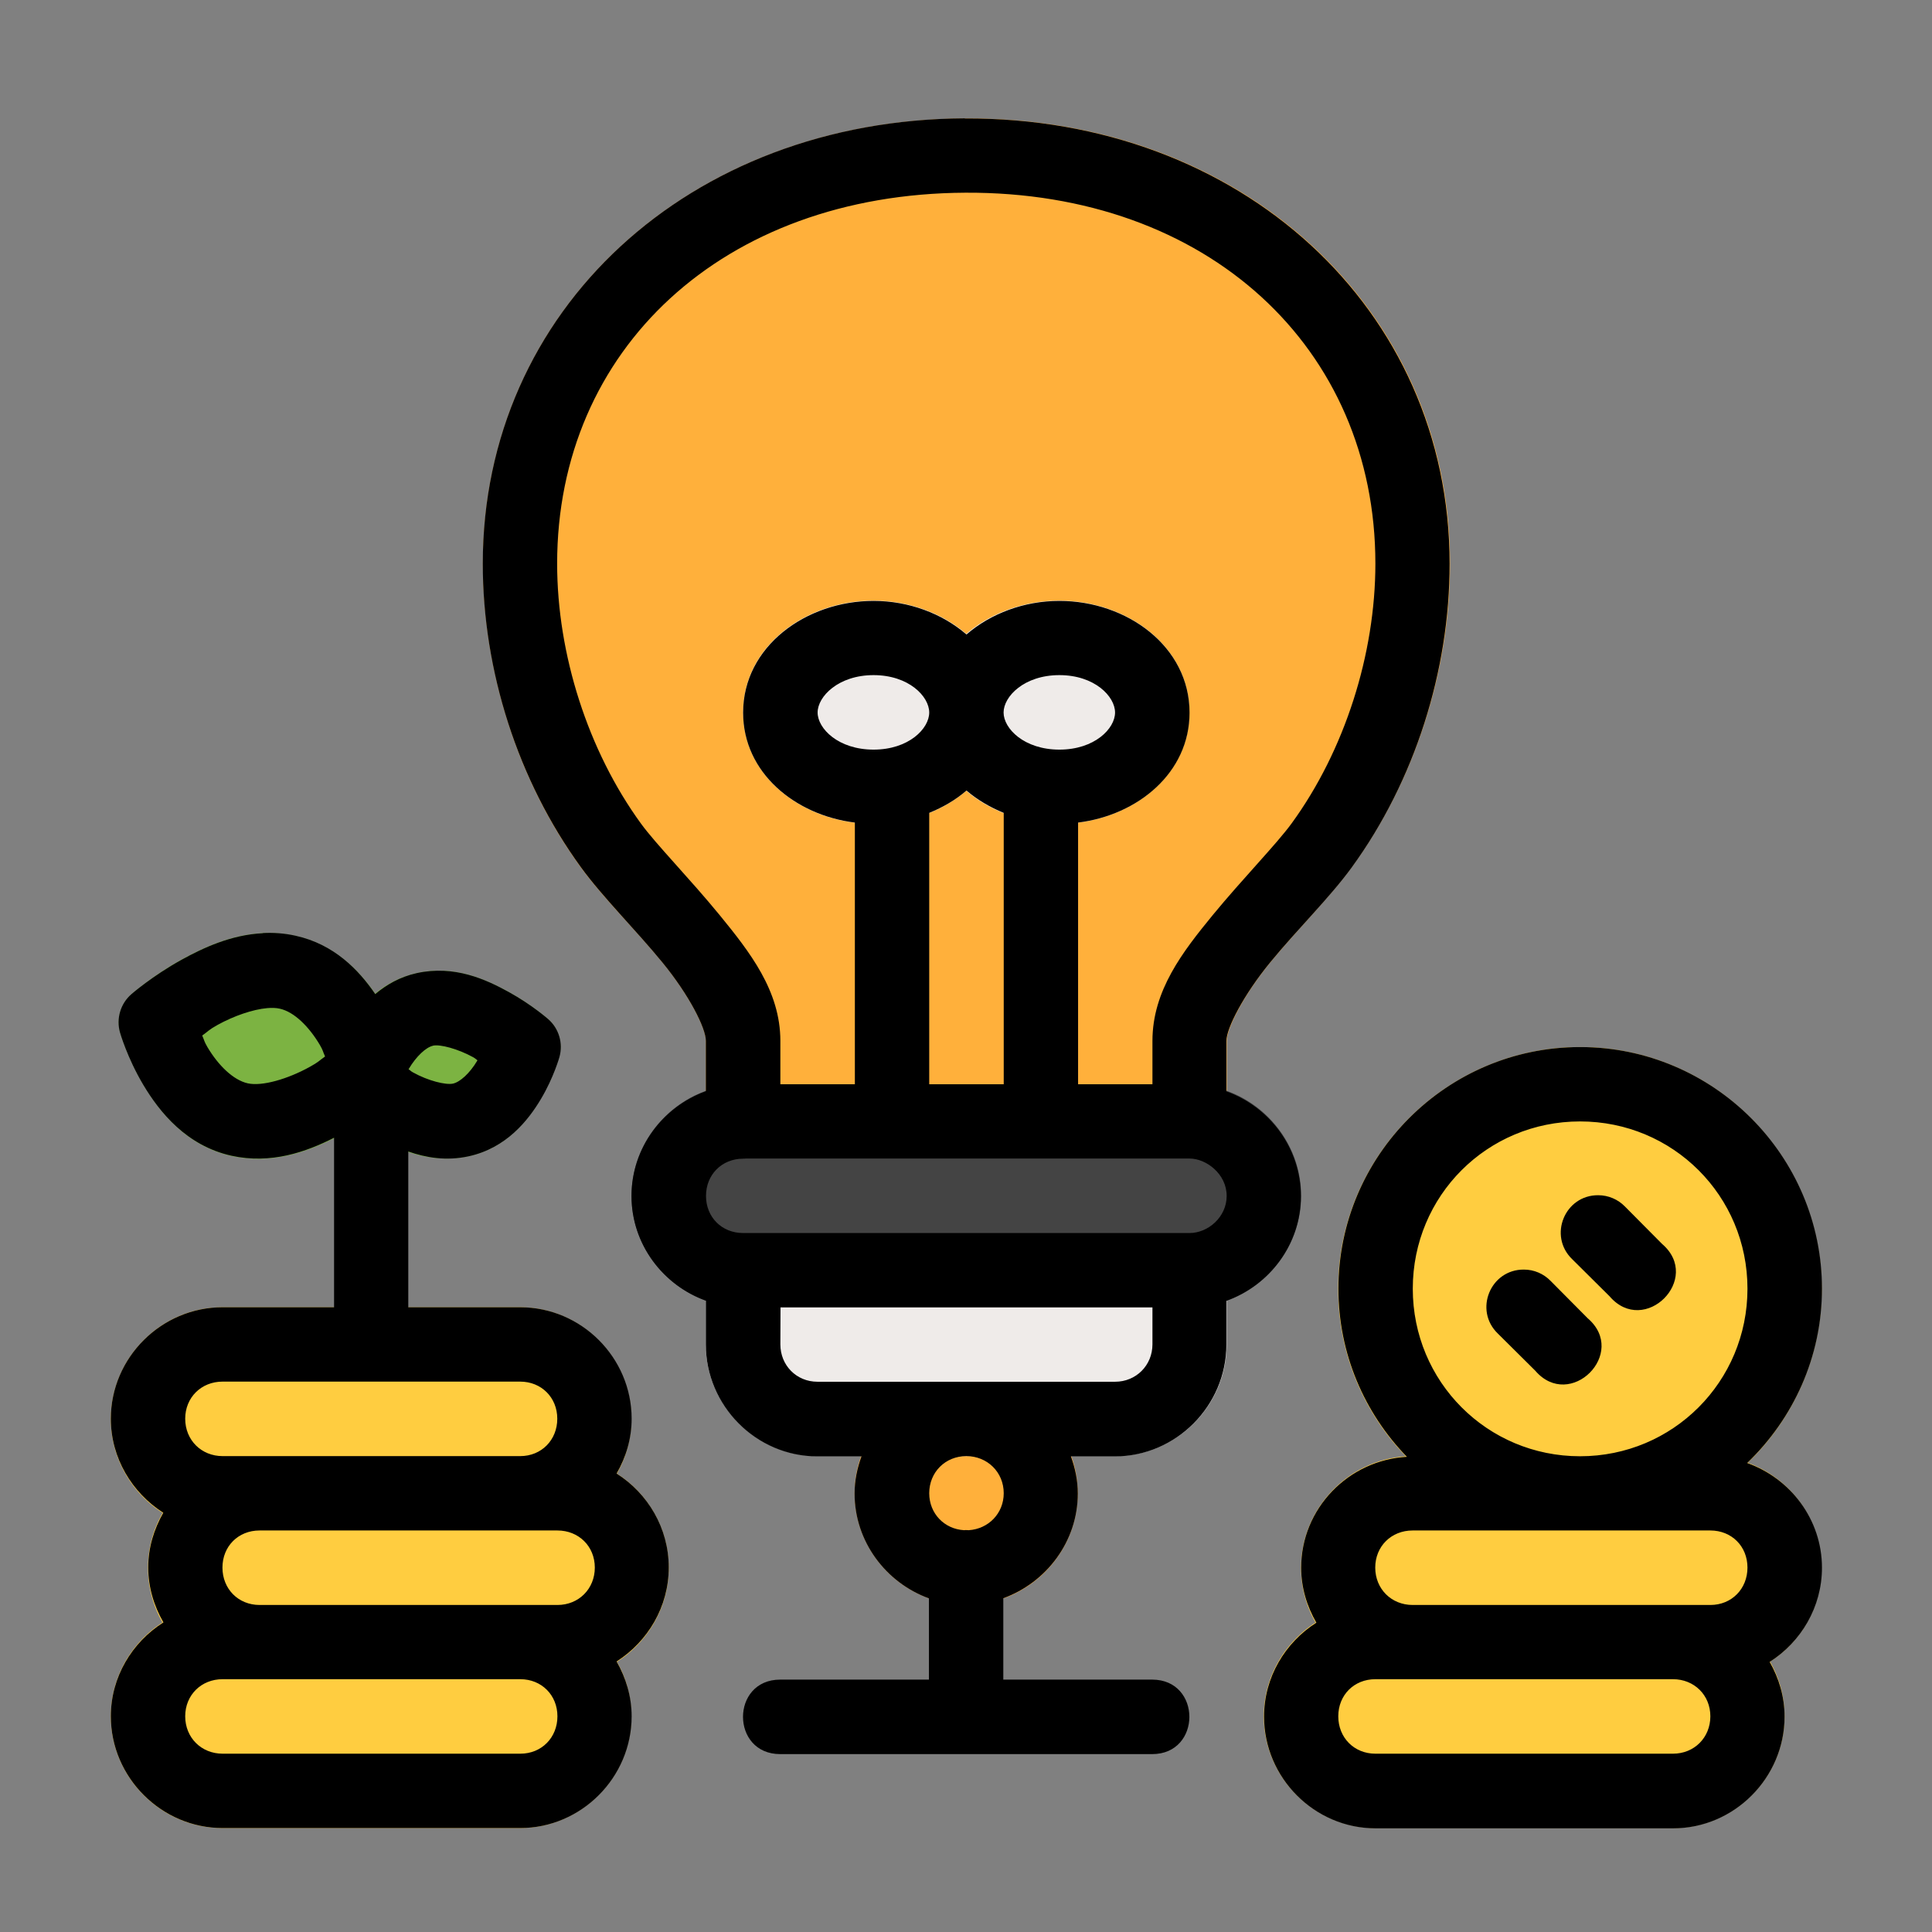
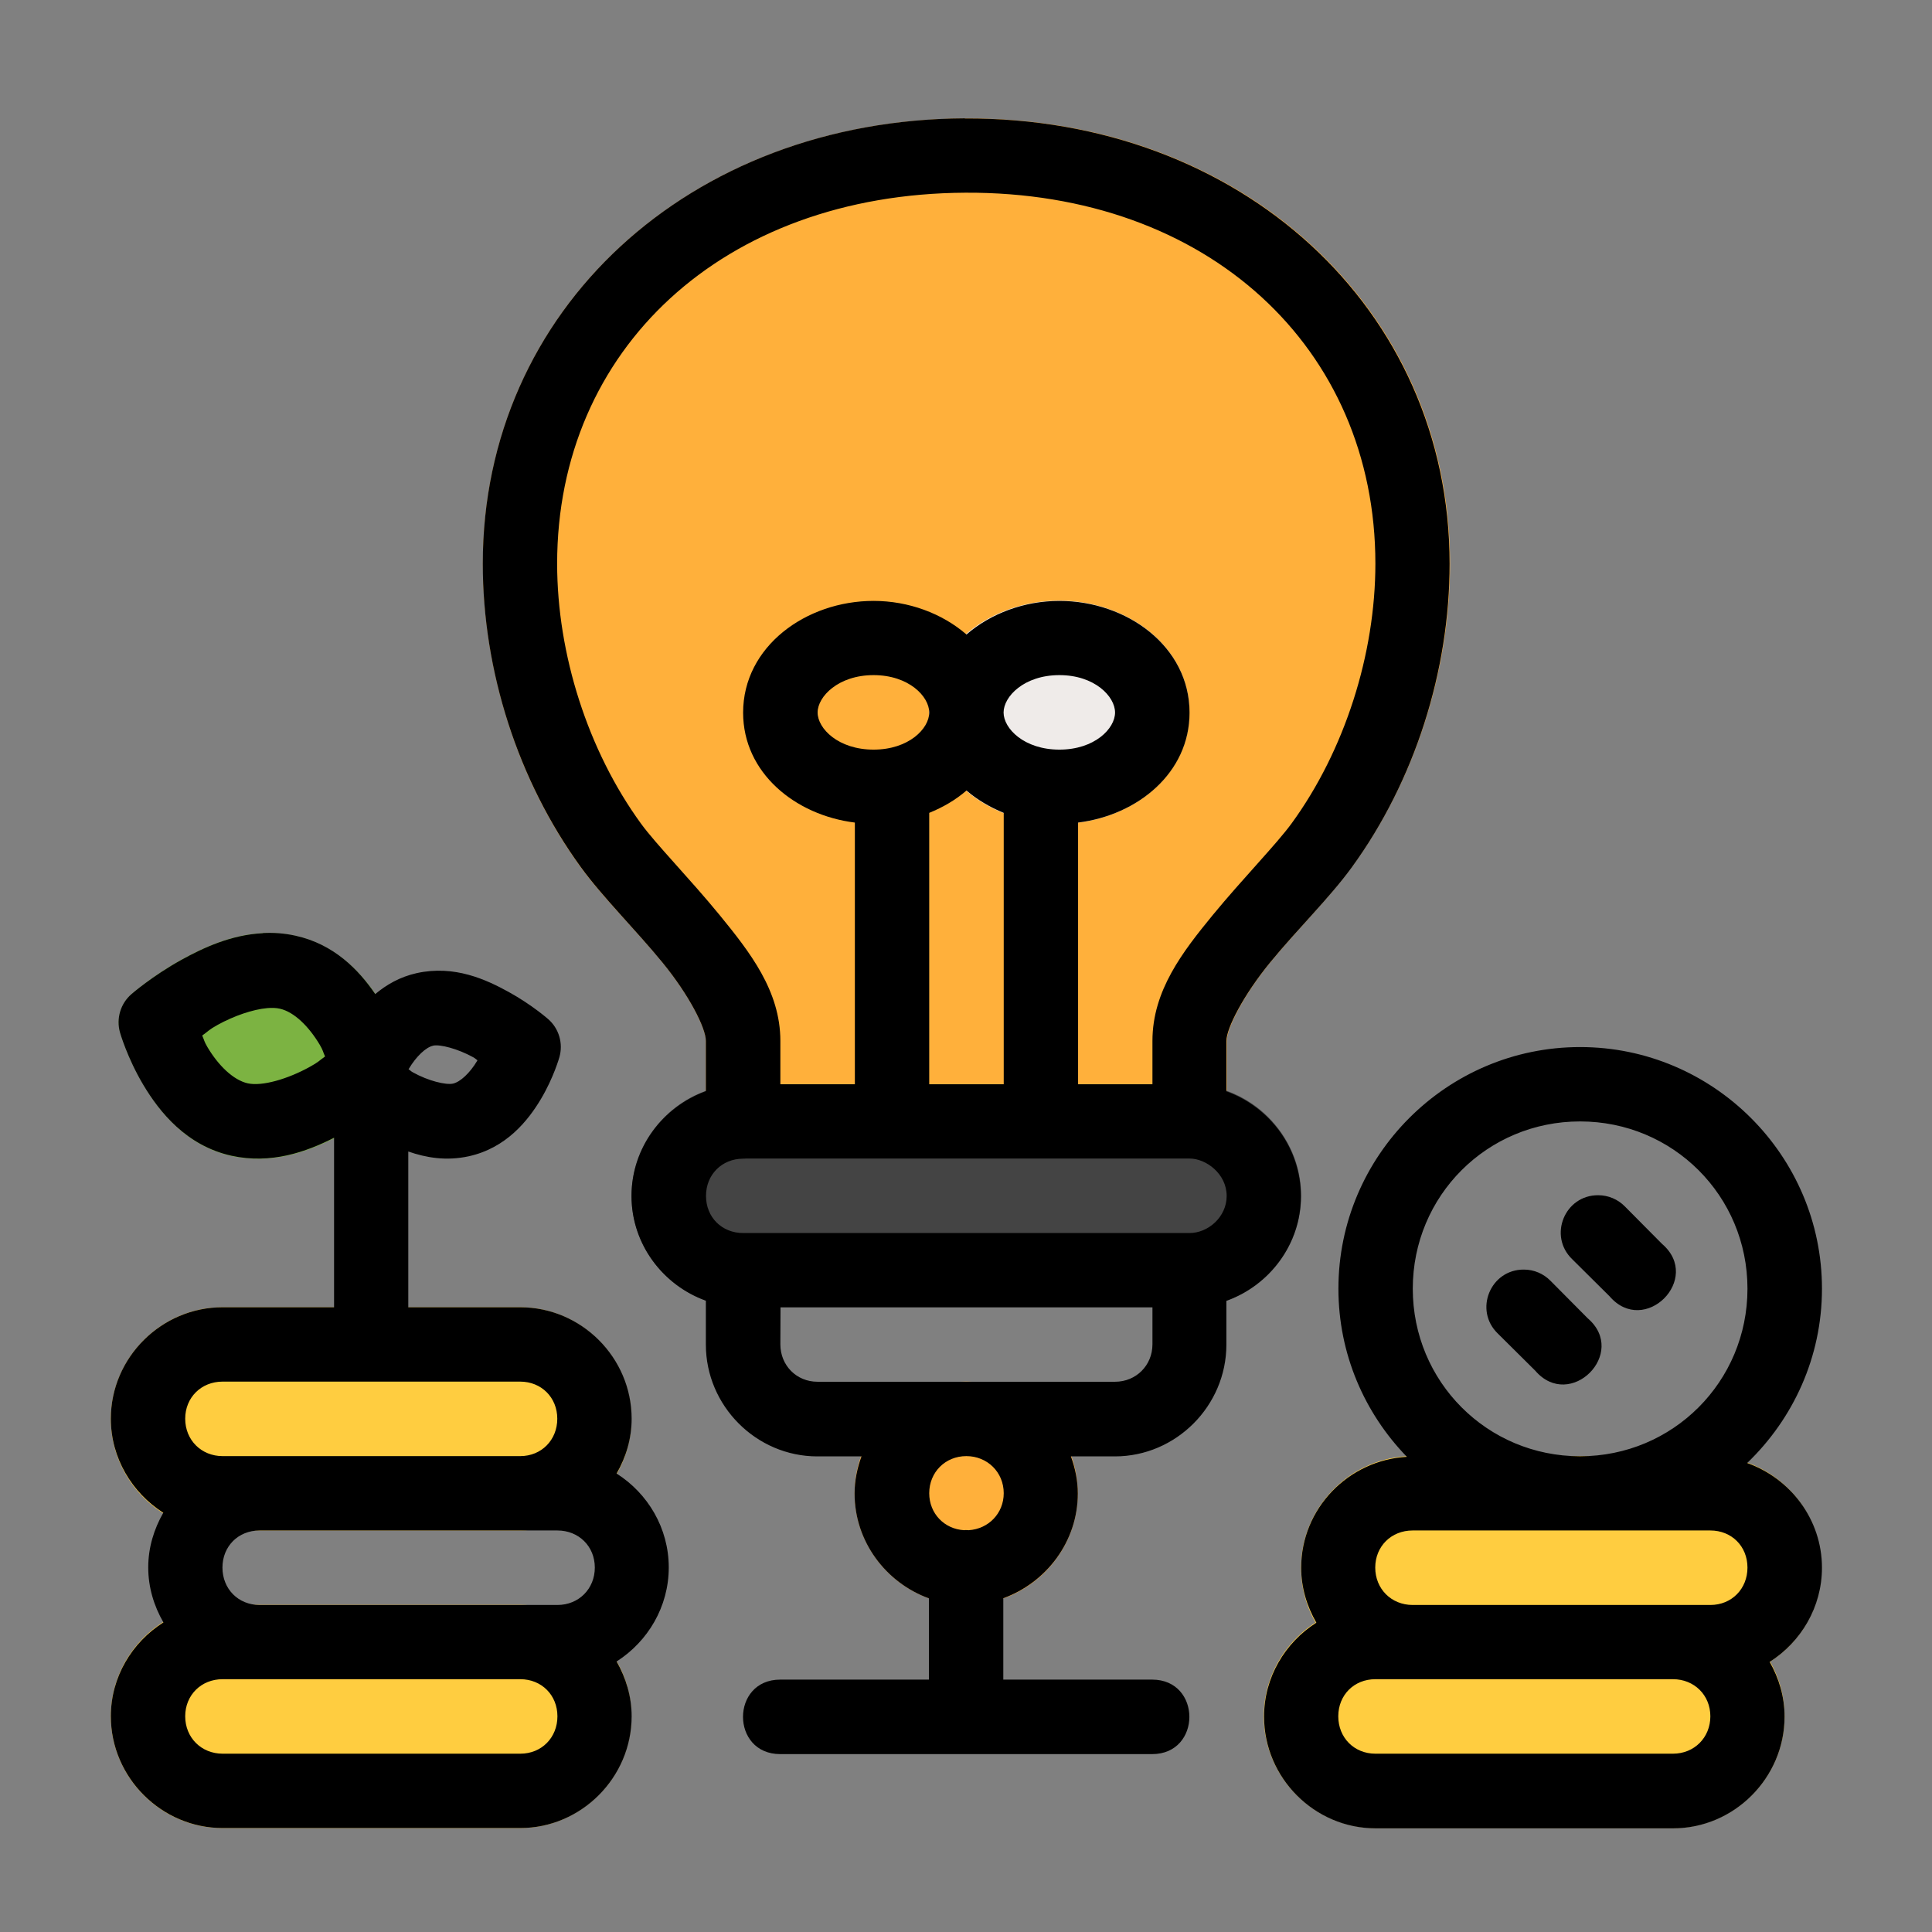
<svg xmlns="http://www.w3.org/2000/svg" xmlns:ns1="http://www.inkscape.org/namespaces/inkscape" xmlns:ns2="http://sodipodi.sourceforge.net/DTD/sodipodi-0.dtd" width="48pt" height="48pt" viewBox="0 0 16.933 16.933" version="1.1" id="svg979" ns1:version="0.92.4 (5da689c313, 2019-01-14)" ns2:docname="30 - Business Idea.svg" ns1:export-filename="E:\TR Design Studio Creative\Project Design\TR Creative Design\Icon Design\Project Hiring\Icon Icons\003 - Business And Finance\Send\4 - Filled Line\30 - Business Idea.png" ns1:export-xdpi="768" ns1:export-ydpi="768">
  <rect x="0" y="0" width="16.933" height="16.933" fill="#808080" stroke="none" />
  <defs id="defs973" />
  <ns2:namedview id="base" pagecolor="#ffffff" bordercolor="#666666" borderopacity="1.0" ns1:pageopacity="0.0" ns1:pageshadow="2" ns1:zoom="4.2734375" ns1:cx="67.68087" ns1:cy="22.661268" ns1:document-units="pt" ns1:current-layer="layer1" showgrid="false" units="pt" ns1:window-width="1366" ns1:window-height="716" ns1:window-x="-8" ns1:window-y="-8" ns1:window-maximized="1" ns1:snap-bbox="true" ns1:bbox-nodes="true" ns1:snap-nodes="false" showguides="false">
    <ns1:grid type="xygrid" id="grid1526" />
    <ns2:guide position="0.97,15.963" orientation="56.667,0" id="guide1528" ns1:locked="false" />
    <ns2:guide position="0.97,0.97" orientation="0,56.667" id="guide1530" ns1:locked="false" />
    <ns2:guide position="15.963,0.97" orientation="-56.667,0" id="guide1532" ns1:locked="false" />
    <ns2:guide position="15.963,15.963" orientation="0,-56.667" id="guide1534" ns1:locked="false" />
  </ns2:namedview>
  <g ns1:label="Layer 1" ns1:groupmode="layer" id="layer1" transform="translate(0,-280.067)">
    <g id="g1951" transform="matrix(1.232,0,0,1.232,-3.736,-68.535)" style="stroke-width:0.812">
      <path ns1:connector-curvature="0" id="path2231" d="m 9.907,292.785 c -0.435,0 -0.795,0.36 -0.795,0.795 0,0.435 0.36,0.793 0.795,0.793 0.435,0 0.793,-0.358 0.793,-0.793 0,-0.435 -0.358,-0.795 -0.793,-0.795 z" style="color:#000000;font-style:normal;font-variant:normal;font-weight:normal;font-stretch:normal;font-size:medium;line-height:normal;font-family:sans-serif;font-variant-ligatures:normal;font-variant-position:normal;font-variant-caps:normal;font-variant-numeric:normal;font-variant-alternates:normal;font-feature-settings:normal;text-indent:0;text-align:start;text-decoration:none;text-decoration-line:none;text-decoration-style:solid;text-decoration-color:#000000;letter-spacing:normal;word-spacing:normal;text-transform:none;writing-mode:lr-tb;direction:ltr;text-orientation:mixed;dominant-baseline:auto;baseline-shift:baseline;text-anchor:start;white-space:normal;shape-padding:0;clip-rule:nonzero;display:inline;overflow:visible;visibility:visible;opacity:1;isolation:auto;mix-blend-mode:normal;color-interpolation:sRGB;color-interpolation-filters:linearRGB;solid-color:#000000;solid-opacity:1;vector-effect:none;fill:#ffb03b;fill-opacity:1;fill-rule:nonzero;stroke:none;stroke-width:0.43;stroke-linecap:round;stroke-linejoin:round;stroke-miterlimit:1.5;stroke-dasharray:none;stroke-dashoffset:0;stroke-opacity:1;paint-order:markers fill stroke;color-rendering:auto;image-rendering:auto;shape-rendering:auto;text-rendering:auto;enable-background:accumulate" />
      <path ns1:connector-curvature="0" id="path2235" d="m 4.614,294.373 c -0.435,0 -0.793,0.358 -0.793,0.793 0,0.435 0.358,0.795 0.793,0.795 h 2.117 c 0.435,0 0.793,-0.36 0.793,-0.795 0,-0.435 -0.358,-0.793 -0.793,-0.793 z" style="color:#000000;font-style:normal;font-variant:normal;font-weight:normal;font-stretch:normal;font-size:medium;line-height:normal;font-family:sans-serif;font-variant-ligatures:normal;font-variant-position:normal;font-variant-caps:normal;font-variant-numeric:normal;font-variant-alternates:normal;font-feature-settings:normal;text-indent:0;text-align:start;text-decoration:none;text-decoration-line:none;text-decoration-style:solid;text-decoration-color:#000000;letter-spacing:normal;word-spacing:normal;text-transform:none;writing-mode:lr-tb;direction:ltr;text-orientation:mixed;dominant-baseline:auto;baseline-shift:baseline;text-anchor:start;white-space:normal;shape-padding:0;clip-rule:nonzero;display:inline;overflow:visible;visibility:visible;opacity:1;isolation:auto;mix-blend-mode:normal;color-interpolation:sRGB;color-interpolation-filters:linearRGB;solid-color:#000000;solid-opacity:1;vector-effect:none;fill:#ffcd40;fill-opacity:1;fill-rule:nonzero;stroke:none;stroke-width:0.43;stroke-linecap:round;stroke-linejoin:round;stroke-miterlimit:1.5;stroke-dasharray:none;stroke-dashoffset:0;stroke-opacity:1;paint-order:markers fill stroke;color-rendering:auto;image-rendering:auto;shape-rendering:auto;text-rendering:auto;enable-background:accumulate" />
      <path ns1:connector-curvature="0" id="path2239" d="m 9.898,283.799 c -1.961,0.01 -3.43,1.362 -3.43,3.166 -7.91e-5,0.761 0.247,1.544 0.697,2.162 0.155,0.213 0.387,0.441 0.578,0.674 0.191,0.233 0.311,0.469 0.311,0.561 v 0.572 a 0.265,0.265 0 0 0 0.266,0.264 h 3.174 a 0.265,0.265 0 0 0 0.266,-0.264 v -0.572 c 0,-0.091 0.12,-0.328 0.311,-0.561 0.191,-0.233 0.423,-0.463 0.578,-0.676 0.45,-0.618 0.699,-1.399 0.699,-2.16 -3e-6,-1.815 -1.486,-3.176 -3.449,-3.166 z" style="color:#000000;font-style:normal;font-variant:normal;font-weight:normal;font-stretch:normal;font-size:medium;line-height:normal;font-family:sans-serif;font-variant-ligatures:normal;font-variant-position:normal;font-variant-caps:normal;font-variant-numeric:normal;font-variant-alternates:normal;font-feature-settings:normal;text-indent:0;text-align:start;text-decoration:none;text-decoration-line:none;text-decoration-style:solid;text-decoration-color:#000000;letter-spacing:normal;word-spacing:normal;text-transform:none;writing-mode:lr-tb;direction:ltr;text-orientation:mixed;dominant-baseline:auto;baseline-shift:baseline;text-anchor:start;white-space:normal;shape-padding:0;clip-rule:nonzero;display:inline;overflow:visible;visibility:visible;opacity:1;isolation:auto;mix-blend-mode:normal;color-interpolation:sRGB;color-interpolation-filters:linearRGB;solid-color:#000000;solid-opacity:1;vector-effect:none;fill:#ffb03b;fill-opacity:1;fill-rule:nonzero;stroke:none;stroke-width:0.43;stroke-linecap:round;stroke-linejoin:round;stroke-miterlimit:1.5;stroke-dasharray:none;stroke-dashoffset:0;stroke-opacity:1;paint-order:markers fill stroke;color-rendering:auto;image-rendering:auto;shape-rendering:auto;text-rendering:auto;enable-background:accumulate" />
-       <path ns1:connector-curvature="0" id="path2243" d="m 8.32,291.727 a 0.265,0.265 0 0 0 -0.266,0.266 v 0.529 c -2.1e-6,0.435 0.36,0.793 0.795,0.793 h 2.117 c 0.435,0 0.793,-0.358 0.793,-0.793 v -0.529 a 0.265,0.265 0 0 0 -0.266,-0.266 z" style="color:#000000;font-style:normal;font-variant:normal;font-weight:normal;font-stretch:normal;font-size:medium;line-height:normal;font-family:sans-serif;font-variant-ligatures:normal;font-variant-position:normal;font-variant-caps:normal;font-variant-numeric:normal;font-variant-alternates:normal;font-feature-settings:normal;text-indent:0;text-align:start;text-decoration:none;text-decoration-line:none;text-decoration-style:solid;text-decoration-color:#000000;letter-spacing:normal;word-spacing:normal;text-transform:none;writing-mode:lr-tb;direction:ltr;text-orientation:mixed;dominant-baseline:auto;baseline-shift:baseline;text-anchor:start;white-space:normal;shape-padding:0;clip-rule:nonzero;display:inline;overflow:visible;visibility:visible;opacity:1;isolation:auto;mix-blend-mode:normal;color-interpolation:sRGB;color-interpolation-filters:linearRGB;solid-color:#000000;solid-opacity:1;vector-effect:none;fill:#efebe9;fill-opacity:1;fill-rule:nonzero;stroke:none;stroke-width:0.43;stroke-linecap:round;stroke-linejoin:round;stroke-miterlimit:1.5;stroke-dasharray:none;stroke-dashoffset:0;stroke-opacity:1;paint-order:markers fill stroke;color-rendering:auto;image-rendering:auto;shape-rendering:auto;text-rendering:auto;enable-background:accumulate" />
      <path ns1:connector-curvature="0" id="path2248" d="m 8.32,290.67 c -0.435,0 -0.795,0.358 -0.795,0.793 0,0.435 0.36,0.793 0.795,0.793 h 3.174 c 0.435,0 0.795,-0.358 0.795,-0.793 0,-0.435 -0.36,-0.793 -0.795,-0.793 z" style="color:#000000;font-style:normal;font-variant:normal;font-weight:normal;font-stretch:normal;font-size:medium;line-height:normal;font-family:sans-serif;font-variant-ligatures:normal;font-variant-position:normal;font-variant-caps:normal;font-variant-numeric:normal;font-variant-alternates:normal;font-feature-settings:normal;text-indent:0;text-align:start;text-decoration:none;text-decoration-line:none;text-decoration-style:solid;text-decoration-color:#000000;letter-spacing:normal;word-spacing:normal;text-transform:none;writing-mode:lr-tb;direction:ltr;text-orientation:mixed;dominant-baseline:auto;baseline-shift:baseline;text-anchor:start;white-space:normal;shape-padding:0;clip-rule:nonzero;display:inline;overflow:visible;visibility:visible;opacity:1;isolation:auto;mix-blend-mode:normal;color-interpolation:sRGB;color-interpolation-filters:linearRGB;solid-color:#000000;solid-opacity:1;vector-effect:none;fill:#444444;fill-opacity:1;fill-rule:nonzero;stroke:none;stroke-width:0.43;stroke-linecap:round;stroke-linejoin:round;stroke-miterlimit:1.5;stroke-dasharray:none;stroke-dashoffset:0;stroke-opacity:1;paint-order:markers fill stroke;color-rendering:auto;image-rendering:auto;shape-rendering:auto;text-rendering:auto;enable-background:accumulate" />
-       <path ns1:connector-curvature="0" id="path2256" d="m 4.88,293.315 c -0.435,0 -0.795,0.36 -0.795,0.795 0,0.435 0.36,0.793 0.795,0.793 h 2.117 c 0.435,0 0.793,-0.358 0.793,-0.793 0,-0.435 -0.358,-0.795 -0.793,-0.795 z" style="color:#000000;font-style:normal;font-variant:normal;font-weight:normal;font-stretch:normal;font-size:medium;line-height:normal;font-family:sans-serif;font-variant-ligatures:normal;font-variant-position:normal;font-variant-caps:normal;font-variant-numeric:normal;font-variant-alternates:normal;font-feature-settings:normal;text-indent:0;text-align:start;text-decoration:none;text-decoration-line:none;text-decoration-style:solid;text-decoration-color:#000000;letter-spacing:normal;word-spacing:normal;text-transform:none;writing-mode:lr-tb;direction:ltr;text-orientation:mixed;dominant-baseline:auto;baseline-shift:baseline;text-anchor:start;white-space:normal;shape-padding:0;clip-rule:nonzero;display:inline;overflow:visible;visibility:visible;opacity:1;isolation:auto;mix-blend-mode:normal;color-interpolation:sRGB;color-interpolation-filters:linearRGB;solid-color:#000000;solid-opacity:1;vector-effect:none;fill:#ffcd40;fill-opacity:1;fill-rule:nonzero;stroke:none;stroke-width:0.43;stroke-linecap:round;stroke-linejoin:round;stroke-miterlimit:1.5;stroke-dasharray:none;stroke-dashoffset:0;stroke-opacity:1;paint-order:markers fill stroke;color-rendering:auto;image-rendering:auto;shape-rendering:auto;text-rendering:auto;enable-background:accumulate" />
      <path ns1:connector-curvature="0" id="path2260" d="m 4.614,292.256 c -0.435,0 -0.793,0.36 -0.793,0.795 0,0.435 0.358,0.793 0.793,0.793 h 2.117 c 0.435,0 0.793,-0.358 0.793,-0.793 0,-0.435 -0.358,-0.795 -0.793,-0.795 z" style="color:#000000;font-style:normal;font-variant:normal;font-weight:normal;font-stretch:normal;font-size:medium;line-height:normal;font-family:sans-serif;font-variant-ligatures:normal;font-variant-position:normal;font-variant-caps:normal;font-variant-numeric:normal;font-variant-alternates:normal;font-feature-settings:normal;text-indent:0;text-align:start;text-decoration:none;text-decoration-line:none;text-decoration-style:solid;text-decoration-color:#000000;letter-spacing:normal;word-spacing:normal;text-transform:none;writing-mode:lr-tb;direction:ltr;text-orientation:mixed;dominant-baseline:auto;baseline-shift:baseline;text-anchor:start;white-space:normal;shape-padding:0;clip-rule:nonzero;display:inline;overflow:visible;visibility:visible;opacity:1;isolation:auto;mix-blend-mode:normal;color-interpolation:sRGB;color-interpolation-filters:linearRGB;solid-color:#000000;solid-opacity:1;vector-effect:none;fill:#ffcd40;fill-opacity:1;fill-rule:nonzero;stroke:none;stroke-width:0.43;stroke-linecap:round;stroke-linejoin:round;stroke-miterlimit:1.5;stroke-dasharray:none;stroke-dashoffset:0;stroke-opacity:1;paint-order:markers fill stroke;color-rendering:auto;image-rendering:auto;shape-rendering:auto;text-rendering:auto;enable-background:accumulate" />
      <path ns1:connector-curvature="0" id="path2264" d="m 5.134,289.614 c -0.321,-0.07 -0.604,0.055 -0.812,0.17 -0.208,0.115 -0.355,0.246 -0.355,0.246 a 0.265,0.265 0 0 0 -0.08,0.271 c 0,0 0.051,0.18 0.166,0.373 0.115,0.193 0.306,0.435 0.627,0.506 0.321,0.07 0.604,-0.055 0.812,-0.17 0.208,-0.115 0.355,-0.246 0.355,-0.246 a 0.265,0.265 0 0 0 0.08,-0.271 c 0,0 -0.049,-0.18 -0.164,-0.373 -0.115,-0.193 -0.308,-0.435 -0.629,-0.506 z" style="color:#000000;font-style:normal;font-variant:normal;font-weight:normal;font-stretch:normal;font-size:medium;line-height:normal;font-family:sans-serif;font-variant-ligatures:normal;font-variant-position:normal;font-variant-caps:normal;font-variant-numeric:normal;font-variant-alternates:normal;font-feature-settings:normal;text-indent:0;text-align:start;text-decoration:none;text-decoration-line:none;text-decoration-style:solid;text-decoration-color:#000000;letter-spacing:normal;word-spacing:normal;text-transform:none;writing-mode:lr-tb;direction:ltr;text-orientation:mixed;dominant-baseline:auto;baseline-shift:baseline;text-anchor:start;white-space:normal;shape-padding:0;clip-rule:nonzero;display:inline;overflow:visible;visibility:visible;opacity:1;isolation:auto;mix-blend-mode:normal;color-interpolation:sRGB;color-interpolation-filters:linearRGB;solid-color:#000000;solid-opacity:1;vector-effect:none;fill:#7cb342;fill-opacity:1;fill-rule:nonzero;stroke:none;stroke-width:0.43;stroke-linecap:round;stroke-linejoin:round;stroke-miterlimit:1.5;stroke-dasharray:none;stroke-dashoffset:0;stroke-opacity:1;paint-order:markers fill stroke;color-rendering:auto;image-rendering:auto;shape-rendering:auto;text-rendering:auto;enable-background:accumulate" />
-       <path ns1:connector-curvature="0" id="path2270" d="m 5.997,289.879 c -0.268,0.059 -0.423,0.257 -0.514,0.41 -0.091,0.153 -0.131,0.295 -0.131,0.295 a 0.265,0.265 0 0 0 0.08,0.273 c 0,0 0.116,0.101 0.279,0.191 0.163,0.09 0.388,0.192 0.656,0.133 0.268,-0.059 0.421,-0.255 0.512,-0.408 0.091,-0.153 0.131,-0.297 0.131,-0.297 a 0.265,0.265 0 0 0 -0.08,-0.271 c 0,0 -0.115,-0.101 -0.277,-0.191 -0.163,-0.09 -0.388,-0.194 -0.656,-0.135 z" style="color:#000000;font-style:normal;font-variant:normal;font-weight:normal;font-stretch:normal;font-size:medium;line-height:normal;font-family:sans-serif;font-variant-ligatures:normal;font-variant-position:normal;font-variant-caps:normal;font-variant-numeric:normal;font-variant-alternates:normal;font-feature-settings:normal;text-indent:0;text-align:start;text-decoration:none;text-decoration-line:none;text-decoration-style:solid;text-decoration-color:#000000;letter-spacing:normal;word-spacing:normal;text-transform:none;writing-mode:lr-tb;direction:ltr;text-orientation:mixed;dominant-baseline:auto;baseline-shift:baseline;text-anchor:start;white-space:normal;shape-padding:0;clip-rule:nonzero;display:inline;overflow:visible;visibility:visible;opacity:1;isolation:auto;mix-blend-mode:normal;color-interpolation:sRGB;color-interpolation-filters:linearRGB;solid-color:#000000;solid-opacity:1;vector-effect:none;fill:#7cb342;fill-opacity:1;fill-rule:nonzero;stroke:none;stroke-width:0.43;stroke-linecap:round;stroke-linejoin:round;stroke-miterlimit:1.5;stroke-dasharray:none;stroke-dashoffset:0;stroke-opacity:1;paint-order:markers fill stroke;color-rendering:auto;image-rendering:auto;shape-rendering:auto;text-rendering:auto;enable-background:accumulate" />
      <path ns1:connector-curvature="0" id="path2274" d="m 12.818,294.373 c -0.435,0 -0.795,0.358 -0.795,0.793 0,0.435 0.36,0.795 0.795,0.795 h 2.117 c 0.435,0 0.793,-0.36 0.793,-0.795 0,-0.435 -0.358,-0.793 -0.793,-0.793 z" style="color:#000000;font-style:normal;font-variant:normal;font-weight:normal;font-stretch:normal;font-size:medium;line-height:normal;font-family:sans-serif;font-variant-ligatures:normal;font-variant-position:normal;font-variant-caps:normal;font-variant-numeric:normal;font-variant-alternates:normal;font-feature-settings:normal;text-indent:0;text-align:start;text-decoration:none;text-decoration-line:none;text-decoration-style:solid;text-decoration-color:#000000;letter-spacing:normal;word-spacing:normal;text-transform:none;writing-mode:lr-tb;direction:ltr;text-orientation:mixed;dominant-baseline:auto;baseline-shift:baseline;text-anchor:start;white-space:normal;shape-padding:0;clip-rule:nonzero;display:inline;overflow:visible;visibility:visible;opacity:1;isolation:auto;mix-blend-mode:normal;color-interpolation:sRGB;color-interpolation-filters:linearRGB;solid-color:#000000;solid-opacity:1;vector-effect:none;fill:#ffcd40;fill-opacity:1;fill-rule:nonzero;stroke:none;stroke-width:0.43;stroke-linecap:round;stroke-linejoin:round;stroke-miterlimit:1.5;stroke-dasharray:none;stroke-dashoffset:0;stroke-opacity:1;paint-order:markers fill stroke;color-rendering:auto;image-rendering:auto;shape-rendering:auto;text-rendering:auto;enable-background:accumulate" />
      <path ns1:connector-curvature="0" id="path2278" d="m 13.081,293.315 c -0.435,0 -0.793,0.36 -0.793,0.795 0,0.435 0.358,0.793 0.793,0.793 h 2.117 c 0.435,0 0.793,-0.358 0.793,-0.793 0,-0.435 -0.358,-0.795 -0.793,-0.795 z" style="color:#000000;font-style:normal;font-variant:normal;font-weight:normal;font-stretch:normal;font-size:medium;line-height:normal;font-family:sans-serif;font-variant-ligatures:normal;font-variant-position:normal;font-variant-caps:normal;font-variant-numeric:normal;font-variant-alternates:normal;font-feature-settings:normal;text-indent:0;text-align:start;text-decoration:none;text-decoration-line:none;text-decoration-style:solid;text-decoration-color:#000000;letter-spacing:normal;word-spacing:normal;text-transform:none;writing-mode:lr-tb;direction:ltr;text-orientation:mixed;dominant-baseline:auto;baseline-shift:baseline;text-anchor:start;white-space:normal;shape-padding:0;clip-rule:nonzero;display:inline;overflow:visible;visibility:visible;opacity:1;isolation:auto;mix-blend-mode:normal;color-interpolation:sRGB;color-interpolation-filters:linearRGB;solid-color:#000000;solid-opacity:1;vector-effect:none;fill:#ffcd40;fill-opacity:1;fill-rule:nonzero;stroke:none;stroke-width:0.43;stroke-linecap:round;stroke-linejoin:round;stroke-miterlimit:1.5;stroke-dasharray:none;stroke-dashoffset:0;stroke-opacity:1;paint-order:markers fill stroke;color-rendering:auto;image-rendering:auto;shape-rendering:auto;text-rendering:auto;enable-background:accumulate" />
-       <path ns1:connector-curvature="0" id="path2283" d="m 14.273,290.405 c -0.947,0 -1.721,0.774 -1.721,1.721 0,0.947 0.774,1.719 1.721,1.719 0.947,0 1.719,-0.772 1.719,-1.719 0,-0.947 -0.772,-1.721 -1.719,-1.721 z" style="color:#000000;font-style:normal;font-variant:normal;font-weight:normal;font-stretch:normal;font-size:medium;line-height:normal;font-family:sans-serif;font-variant-ligatures:normal;font-variant-position:normal;font-variant-caps:normal;font-variant-numeric:normal;font-variant-alternates:normal;font-feature-settings:normal;text-indent:0;text-align:start;text-decoration:none;text-decoration-line:none;text-decoration-style:solid;text-decoration-color:#000000;letter-spacing:normal;word-spacing:normal;text-transform:none;writing-mode:lr-tb;direction:ltr;text-orientation:mixed;dominant-baseline:auto;baseline-shift:baseline;text-anchor:start;white-space:normal;shape-padding:0;clip-rule:nonzero;display:inline;overflow:visible;visibility:visible;opacity:1;isolation:auto;mix-blend-mode:normal;color-interpolation:sRGB;color-interpolation-filters:linearRGB;solid-color:#000000;solid-opacity:1;vector-effect:none;fill:#ffcd40;fill-opacity:1;fill-rule:nonzero;stroke:none;stroke-width:0.43;stroke-linecap:round;stroke-linejoin:round;stroke-miterlimit:1.5;stroke-dasharray:none;stroke-dashoffset:0;stroke-opacity:1;paint-order:markers fill stroke;color-rendering:auto;image-rendering:auto;shape-rendering:auto;text-rendering:auto;enable-background:accumulate" />
-       <path ns1:connector-curvature="0" id="path2287" d="m 9.245,287.229 c -0.48,0 -0.926,0.324 -0.926,0.795 0,0.471 0.446,0.793 0.926,0.793 0.48,0 0.926,-0.322 0.926,-0.793 0,-0.471 -0.446,-0.795 -0.926,-0.795 z" style="color:#000000;font-style:normal;font-variant:normal;font-weight:normal;font-stretch:normal;font-size:medium;line-height:normal;font-family:sans-serif;font-variant-ligatures:normal;font-variant-position:normal;font-variant-caps:normal;font-variant-numeric:normal;font-variant-alternates:normal;font-feature-settings:normal;text-indent:0;text-align:start;text-decoration:none;text-decoration-line:none;text-decoration-style:solid;text-decoration-color:#000000;letter-spacing:normal;word-spacing:normal;text-transform:none;writing-mode:lr-tb;direction:ltr;text-orientation:mixed;dominant-baseline:auto;baseline-shift:baseline;text-anchor:start;white-space:normal;shape-padding:0;clip-rule:nonzero;display:inline;overflow:visible;visibility:visible;opacity:1;isolation:auto;mix-blend-mode:normal;color-interpolation:sRGB;color-interpolation-filters:linearRGB;solid-color:#000000;solid-opacity:1;vector-effect:none;fill:#efebe9;fill-opacity:1;fill-rule:nonzero;stroke:none;stroke-width:0.43;stroke-linecap:round;stroke-linejoin:round;stroke-miterlimit:1.5;stroke-dasharray:none;stroke-dashoffset:0;stroke-opacity:1;paint-order:markers fill stroke;color-rendering:auto;image-rendering:auto;shape-rendering:auto;text-rendering:auto;enable-background:accumulate" />
      <path ns1:connector-curvature="0" id="path2292" d="m 10.568,287.229 c 0.48,0 0.926,0.324 0.926,0.795 0,0.471 -0.446,0.793 -0.926,0.793 -0.48,0 -0.926,-0.322 -0.926,-0.793 0,-0.471 0.446,-0.795 0.926,-0.795 z" style="color:#000000;font-style:normal;font-variant:normal;font-weight:normal;font-stretch:normal;font-size:medium;line-height:normal;font-family:sans-serif;font-variant-ligatures:normal;font-variant-position:normal;font-variant-caps:normal;font-variant-numeric:normal;font-variant-alternates:normal;font-feature-settings:normal;text-indent:0;text-align:start;text-decoration:none;text-decoration-line:none;text-decoration-style:solid;text-decoration-color:#000000;letter-spacing:normal;word-spacing:normal;text-transform:none;writing-mode:lr-tb;direction:ltr;text-orientation:mixed;dominant-baseline:auto;baseline-shift:baseline;text-anchor:start;white-space:normal;shape-padding:0;clip-rule:nonzero;display:inline;overflow:visible;visibility:visible;opacity:1;isolation:auto;mix-blend-mode:normal;color-interpolation:sRGB;color-interpolation-filters:linearRGB;solid-color:#000000;solid-opacity:1;vector-effect:none;fill:#efebe9;fill-opacity:1;fill-rule:nonzero;stroke:none;stroke-width:0.43;stroke-linecap:round;stroke-linejoin:round;stroke-miterlimit:1.5;stroke-dasharray:none;stroke-dashoffset:0;stroke-opacity:1;paint-order:markers fill stroke;color-rendering:auto;image-rendering:auto;shape-rendering:auto;text-rendering:auto;enable-background:accumulate" />
      <path ns2:nodetypes="ccccscsccscsccsccsccscsccscsccccccccscccsscsscccsccccssssssssssccccccccccccccsscscsssscscssccccccccccccccccccccccccccccccccccsscscsssscscssssssscccssscccccccccccccccccsssscssssssssscccssscssscssssssscsssscsssssssssssss" ns1:connector-curvature="0" id="rect2265" d="m 9.897,283.798 c -1.961,0.01 -3.43,1.364 -3.43,3.168 -7.89e-5,0.761 0.249,1.543 0.699,2.161 0.155,0.213 0.388,0.443 0.578,0.675 0.191,0.233 0.31,0.468 0.31,0.559 v 0.358 c -0.306,0.111 -0.529,0.403 -0.529,0.746 0,0.342 0.223,0.634 0.529,0.744 v 0.313 c -1.9e-6,0.435 0.358,0.795 0.793,0.795 h 0.314 c -0.03,0.083 -0.049,0.171 -0.049,0.264 0,0.342 0.223,0.635 0.529,0.746 v 0.578 h -1.058 c -0.353,0 -0.353,0.53 0,0.53 0.882,0 1.764,0 2.646,0 0.353,0 0.353,-0.53 0,-0.53 h -1.059 v -0.579 c 0.306,-0.111 0.53,-0.403 0.53,-0.745 0,-0.093 -0.019,-0.181 -0.049,-0.264 h 0.313 c 0.435,0 0.793,-0.36 0.793,-0.795 v -0.312 c 0.307,-0.11 0.53,-0.402 0.53,-0.744 0,-0.342 -0.223,-0.636 -0.53,-0.746 v -0.358 c 0,-0.091 0.122,-0.328 0.313,-0.561 0.191,-0.233 0.423,-0.46 0.578,-0.673 0.45,-0.618 0.697,-1.4 0.697,-2.161 -5e-6,-1.815 -1.486,-3.177 -3.449,-3.168 z m 0.004,0.529 c 1.725,-0.008 2.916,1.105 2.916,2.639 -2.9e-5,0.643 -0.218,1.329 -0.596,1.848 -0.108,0.148 -0.347,0.392 -0.561,0.652 -0.213,0.26 -0.429,0.537 -0.429,0.895 v 0.309 h -0.529 v -1.862 c 0.426,-0.053 0.793,-0.355 0.793,-0.782 0,-0.471 -0.446,-0.795 -0.926,-0.795 -0.249,0 -0.488,0.089 -0.661,0.239 -0.173,-0.15 -0.412,-0.239 -0.661,-0.239 -0.48,0 -0.928,0.324 -0.928,0.795 0,0.427 0.369,0.729 0.795,0.782 v 1.862 H 8.584 v -0.309 c 0,-0.357 -0.219,-0.634 -0.432,-0.895 -0.213,-0.26 -0.451,-0.502 -0.559,-0.65 -0.378,-0.519 -0.597,-1.206 -0.597,-1.85 -6.09e-5,-1.523 1.177,-2.63 2.904,-2.639 z m -0.654,3.432 c 0.251,0 0.396,0.152 0.396,0.266 0,0.114 -0.145,0.264 -0.396,0.264 -0.251,0 -0.398,-0.15 -0.398,-0.264 0,-0.114 0.148,-0.266 0.398,-0.266 z m 1.322,0 c 0.251,0 0.396,0.152 0.396,0.266 0,0.114 -0.145,0.264 -0.396,0.264 -0.251,0 -0.397,-0.15 -0.397,-0.264 0,-0.114 0.146,-0.266 0.397,-0.266 z m -0.661,0.821 c 0.077,0.066 0.167,0.119 0.265,0.159 v 1.931 H 9.643 v -1.931 c 0.098,-0.04 0.188,-0.092 0.265,-0.159 z m -5.005,1.015 c -0.225,0.011 -0.423,0.103 -0.579,0.189 -0.208,0.115 -0.356,0.244 -0.356,0.244 -0.078,0.067 -0.11,0.174 -0.082,0.273 0,0 0.051,0.18 0.166,0.373 0.115,0.193 0.307,0.433 0.627,0.504 0.281,0.062 0.532,-0.027 0.73,-0.128 v 1.206 H 4.616 c -0.435,0 -0.795,0.358 -0.795,0.793 0,0.28 0.151,0.527 0.373,0.669 -0.066,0.116 -0.107,0.247 -0.107,0.389 0,0.142 0.041,0.275 0.108,0.391 -0.223,0.141 -0.374,0.388 -0.374,0.668 0,0.435 0.36,0.795 0.795,0.795 h 2.117 c 0.435,0 0.793,-0.36 0.793,-0.795 0,-0.142 -0.041,-0.274 -0.107,-0.39 0.222,-0.142 0.371,-0.389 0.371,-0.669 0,-0.28 -0.149,-0.527 -0.371,-0.668 0.067,-0.116 0.107,-0.248 0.107,-0.39 0,-0.435 -0.358,-0.793 -0.793,-0.793 H 5.937 v -1.108 c 0.126,0.044 0.269,0.069 0.43,0.034 0.268,-0.059 0.423,-0.255 0.514,-0.408 0.091,-0.153 0.131,-0.297 0.131,-0.297 0.028,-0.098 -0.003,-0.204 -0.08,-0.271 0,0 -0.116,-0.102 -0.279,-0.192 -0.163,-0.09 -0.388,-0.194 -0.656,-0.135 -0.121,0.027 -0.216,0.083 -0.295,0.149 -0.118,-0.173 -0.294,-0.355 -0.567,-0.415 -0.08,-0.018 -0.158,-0.023 -0.233,-0.019 z m 0.029,0.533 c 0.034,-0.003 0.065,-0.002 0.091,0.004 0.103,0.023 0.208,0.128 0.285,0.258 0.025,0.043 0.02,0.045 0.037,0.082 -0.044,0.031 -0.045,0.039 -0.109,0.074 -0.155,0.086 -0.339,0.14 -0.441,0.117 -0.103,-0.023 -0.21,-0.128 -0.287,-0.258 -0.025,-0.043 -0.021,-0.046 -0.037,-0.082 0.044,-0.031 0.045,-0.04 0.11,-0.076 0.116,-0.064 0.25,-0.11 0.352,-0.119 z m 1.181,0.267 c 0.05,-0.011 0.176,0.022 0.285,0.082 0.018,0.01 0.015,0.011 0.031,0.022 -0.001,0.002 -7.938e-4,0.002 -0.002,0.004 -0.053,0.089 -0.122,0.151 -0.172,0.162 -0.05,0.011 -0.176,-0.019 -0.285,-0.08 -0.018,-0.01 -0.015,-0.012 -0.031,-0.022 v -5.3e-4 c 5.291e-4,-10e-4 5.291e-4,-10e-4 0.002,-0.003 0.053,-0.089 0.122,-0.153 0.172,-0.164 z m 8.16,0.01 c -0.947,0 -1.719,0.772 -1.719,1.719 0,0.464 0.186,0.886 0.487,1.196 -0.416,0.023 -0.752,0.368 -0.752,0.789 0,0.142 0.041,0.275 0.108,0.391 -0.222,0.141 -0.372,0.388 -0.372,0.668 0,0.435 0.358,0.795 0.793,0.795 h 2.117 c 0.435,0 0.793,-0.36 0.793,-0.795 0,-0.141 -0.04,-0.273 -0.106,-0.389 0.223,-0.142 0.372,-0.39 0.372,-0.67 0,-0.343 -0.224,-0.635 -0.532,-0.745 0.327,-0.314 0.532,-0.753 0.532,-1.24 0,-0.947 -0.774,-1.719 -1.72,-1.719 z m 0,0.529 c 0.661,0 1.191,0.529 1.191,1.19 0,0.661 -0.53,1.192 -1.191,1.192 -0.661,0 -1.19,-0.531 -1.19,-1.192 0,-0.661 0.529,-1.19 1.19,-1.19 z m -5.938,0.264 c 1.019,5.3e-4 2.142,0 3.16,0 0.118,0 0.264,0.109 0.264,0.266 0,0.151 -0.133,0.264 -0.264,0.264 H 8.319 c -0.151,0 -0.264,-0.112 -0.264,-0.264 0,-0.151 0.112,-0.264 0.263,-0.265 0.006,1e-5 0.011,-1.7e-4 0.017,-5.3e-4 z m 6.068,0.261 c -0.239,-0.002 -0.358,0.289 -0.186,0.455 l 0.266,0.264 c 0.248,0.289 0.663,-0.125 0.373,-0.373 l -0.264,-0.266 c -0.05,-0.051 -0.118,-0.08 -0.19,-0.08 z m -0.529,0.529 c -0.239,-0.002 -0.358,0.289 -0.186,0.455 l 0.266,0.264 c 0.248,0.289 0.663,-0.125 0.373,-0.373 l -0.264,-0.266 c -0.05,-0.051 -0.118,-0.08 -0.189,-0.08 z m -5.289,0.268 h 2.646 v 0.264 c 0,0.149 -0.116,0.266 -0.266,0.266 H 8.848 c -0.149,0 -0.264,-0.116 -0.264,-0.266 z m -3.969,0.529 h 2.117 c 0.151,0 0.264,0.113 0.264,0.264 0,0.151 -0.112,0.266 -0.264,0.266 H 4.616 c -0.151,0 -0.266,-0.114 -0.266,-0.266 0,-0.151 0.114,-0.264 0.266,-0.264 z m 5.291,0.53 c 0.149,0 0.266,0.114 0.266,0.264 0,0.143 -0.108,0.254 -0.249,0.263 -0.007,-5.3e-4 -0.014,-0.001 -0.021,-0.001 -0.004,2.6e-4 -0.008,5.3e-4 -0.012,0.001 -0.141,-0.008 -0.248,-0.119 -0.248,-0.263 0,-0.149 0.114,-0.264 0.264,-0.264 z m -5.027,0.529 h 1.854 0.264 c 0.151,0 0.266,0.112 0.266,0.264 0,0.151 -0.114,0.266 -0.266,0.266 H 6.733 4.879 c -0.151,0 -0.264,-0.114 -0.264,-0.266 0,-0.151 0.112,-0.264 0.264,-0.264 z m 8.203,0 h 2.117 c 0.151,0 0.264,0.112 0.264,0.264 0,0.151 -0.112,0.266 -0.264,0.266 H 14.934 13.082 c -0.151,0 -0.266,-0.114 -0.266,-0.266 0,-0.151 0.114,-0.264 0.266,-0.264 z m -8.467,1.058 h 0.264 1.854 c 0.151,0 0.264,0.113 0.264,0.264 0,0.151 -0.112,0.266 -0.264,0.266 H 4.616 c -0.151,0 -0.266,-0.114 -0.266,-0.266 0,-0.151 0.114,-0.264 0.266,-0.264 z m 8.201,0 h 2.117 c 0.151,0 0.266,0.113 0.266,0.264 0,0.151 -0.114,0.266 -0.266,0.266 h -2.117 c -0.151,0 -0.264,-0.114 -0.264,-0.266 0,-0.151 0.112,-0.264 0.264,-0.264 z" style="color:#000000;font-style:normal;font-variant:normal;font-weight:normal;font-stretch:normal;font-size:medium;line-height:normal;font-family:sans-serif;font-variant-ligatures:normal;font-variant-position:normal;font-variant-caps:normal;font-variant-numeric:normal;font-variant-alternates:normal;font-feature-settings:normal;text-indent:0;text-align:start;text-decoration:none;text-decoration-line:none;text-decoration-style:solid;text-decoration-color:#000000;letter-spacing:normal;word-spacing:normal;text-transform:none;writing-mode:lr-tb;direction:ltr;text-orientation:mixed;dominant-baseline:auto;baseline-shift:baseline;text-anchor:start;white-space:normal;shape-padding:0;clip-rule:nonzero;display:inline;overflow:visible;visibility:visible;opacity:1;isolation:auto;mix-blend-mode:normal;color-interpolation:sRGB;color-interpolation-filters:linearRGB;solid-color:#000000;solid-opacity:1;vector-effect:none;fill:#000000;fill-opacity:1;fill-rule:nonzero;stroke:none;stroke-width:0.43;stroke-linecap:round;stroke-linejoin:round;stroke-miterlimit:1.5;stroke-dasharray:none;stroke-dashoffset:0;stroke-opacity:1;paint-order:markers fill stroke;color-rendering:auto;image-rendering:auto;shape-rendering:auto;text-rendering:auto;enable-background:accumulate" />
    </g>
  </g>
</svg>